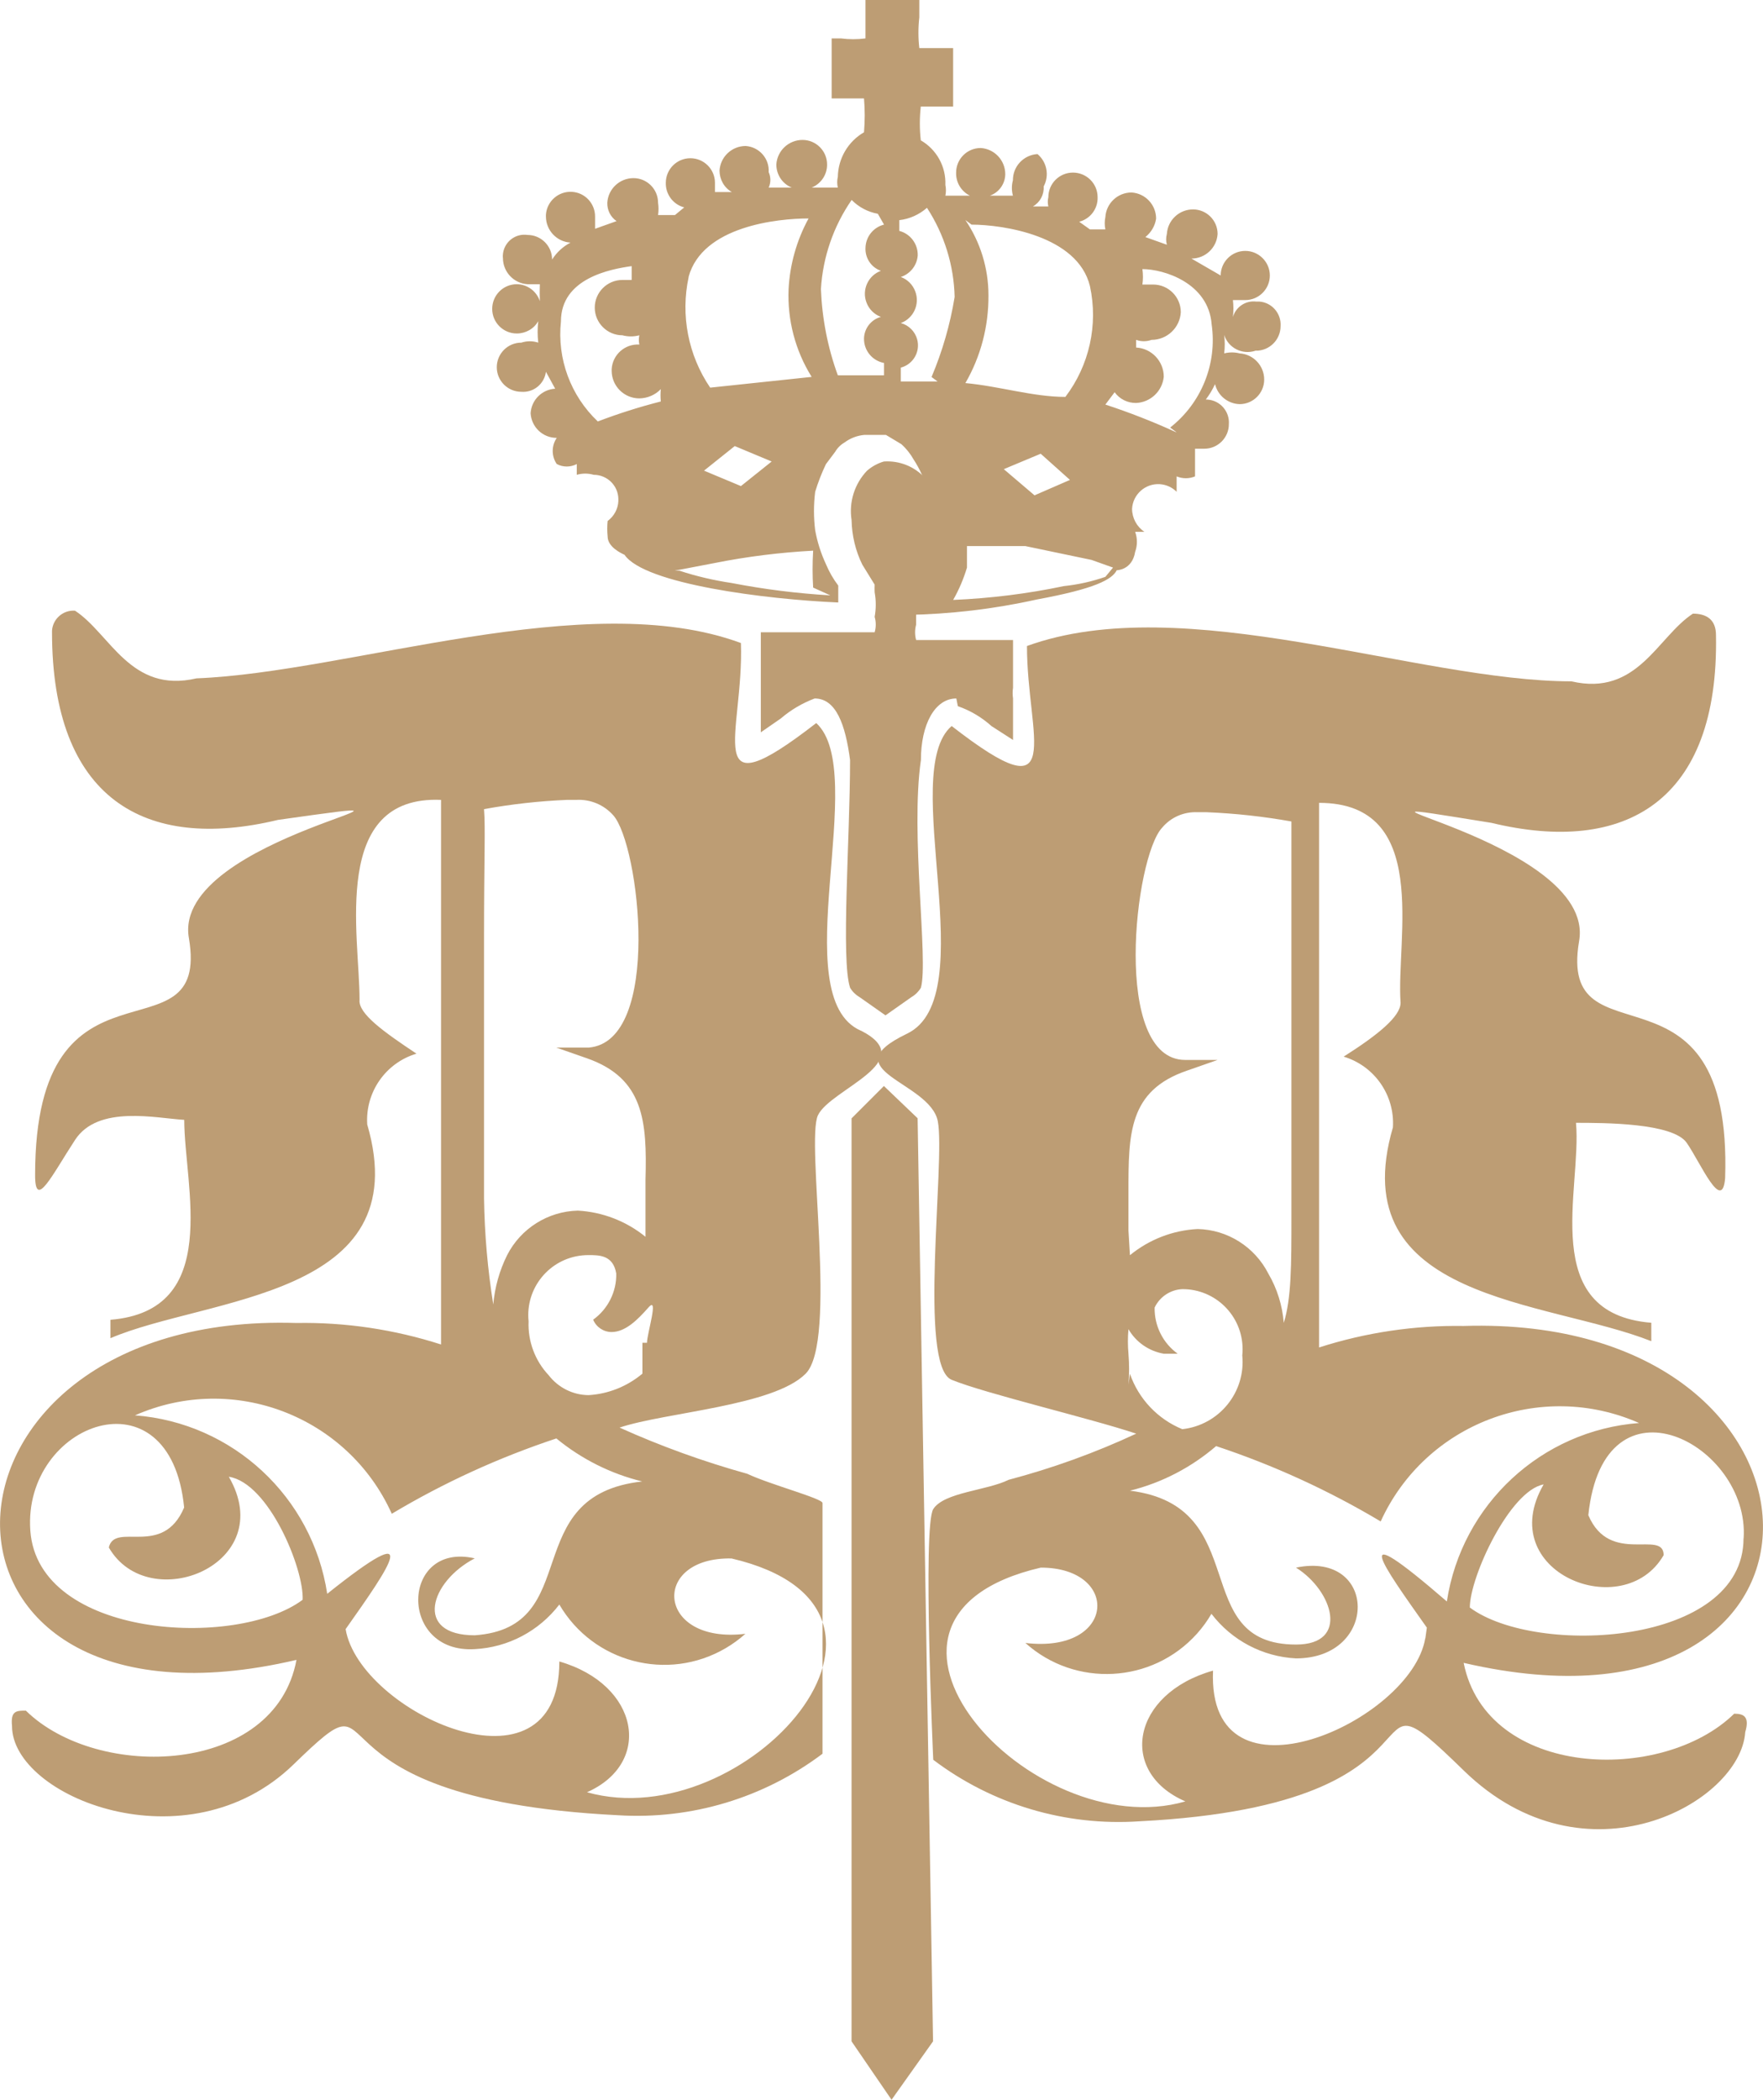
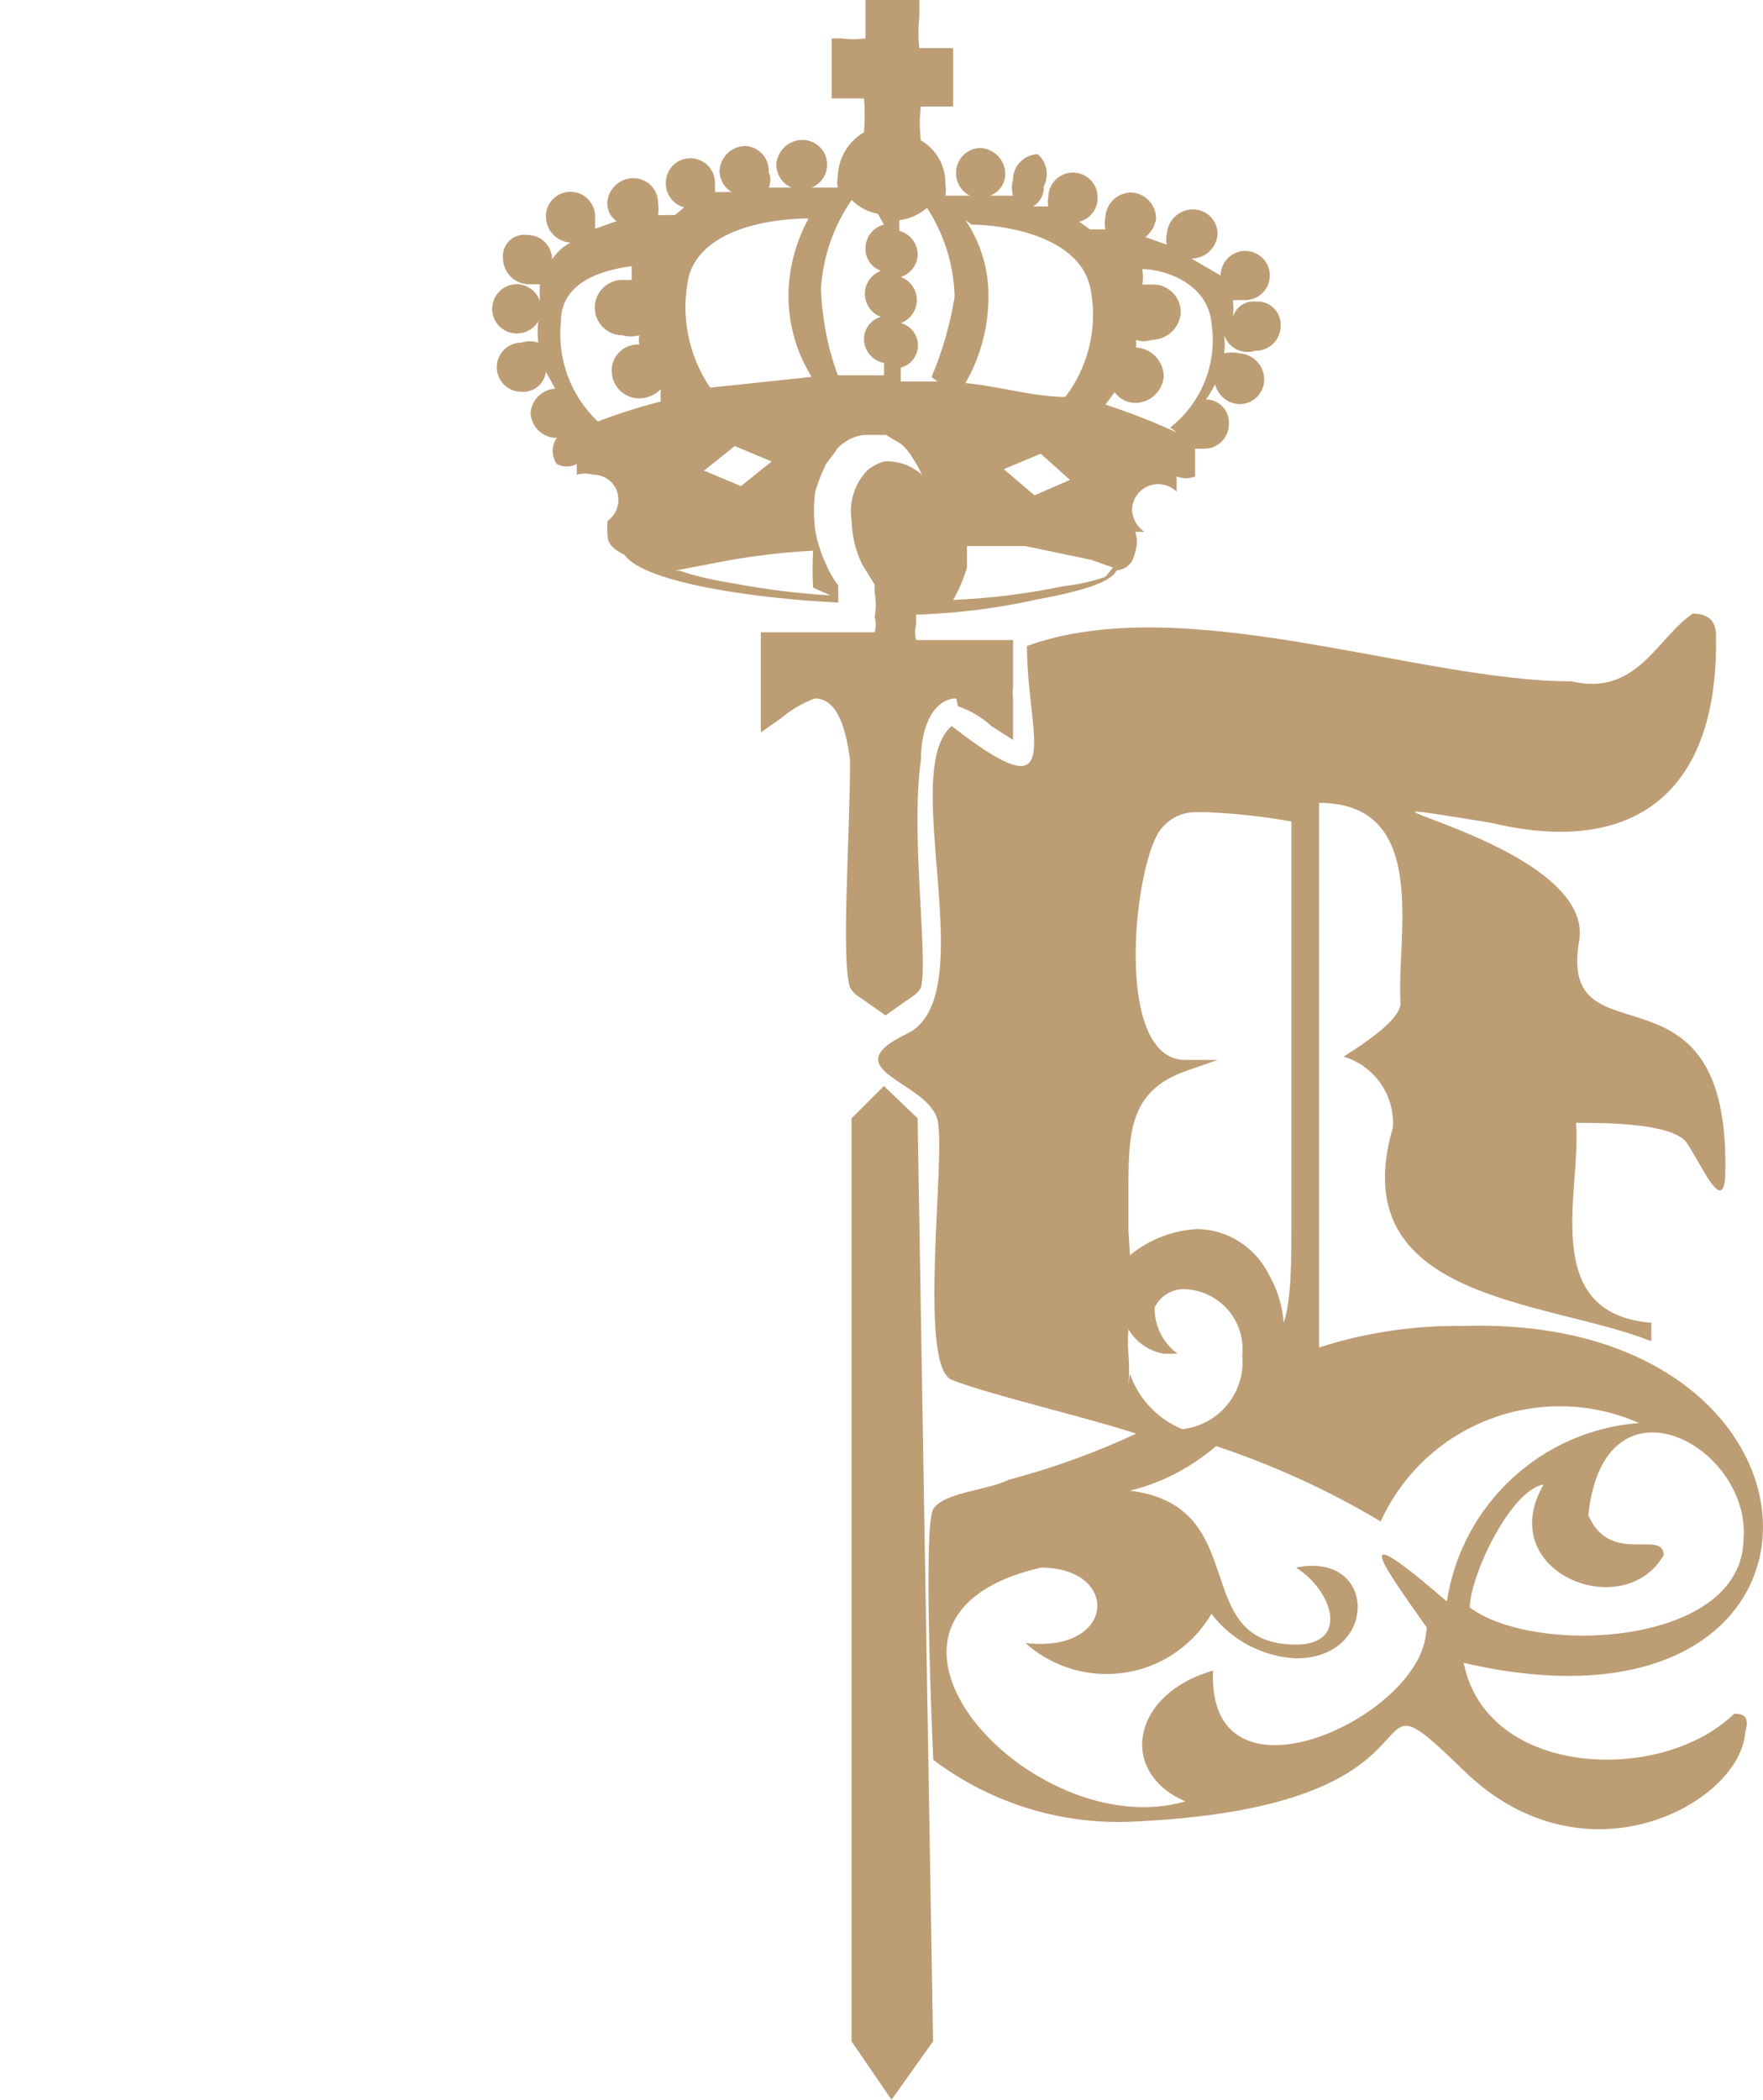
<svg xmlns="http://www.w3.org/2000/svg" id="Calque_2" viewBox="0 0 165.73 197.33">
  <defs>
    <style>.cls-1{fill:none;}.cls-1,.cls-2{stroke-width:0px;}.cls-2{fill:#bd9d74;}</style>
  </defs>
  <g id="Calque_1-2">
    <path class="cls-2" d="M86.27,105.1l-3.18-3.04h0l-3.04,3.04v86.74l3.76,5.49,3.9-5.49-1.45-86.74Z" />
    <path class="cls-2" d="M90.03,66.36c1.18.41,2.26,1.05,3.18,1.88l2.02,1.3v-3.9c-.05-.34-.05-.68,0-1.01v-4.48h-9.11c-.13-.47-.13-.97,0-1.45v-3.04h0c.47-.57.86-1.2,1.16-1.88.64-1.31.98-2.74,1.01-4.19.3-1.66-.18-3.37-1.3-4.63h0c-.98-1.11-2.43-1.69-3.9-1.59h0c-.59.17-1.13.47-1.59.87h0c-1.17,1.23-1.71,2.94-1.45,4.63.03,1.45.37,2.89,1.01,4.19l1.16,1.88h0c-.01.24-.01.48,0,.72.14.76.14,1.55,0,2.31.14.47.14.97,0,1.45h-10.7v9.4l1.88-1.3c.94-.81,2.02-1.44,3.18-1.88h0c2.02,0,2.89,2.46,3.33,5.78,0,7.23-.87,18.79,0,21.4h0c.21.36.51.66.87.87l2.46,1.73h0l2.46-1.73c.36-.21.66-.51.87-.87h0c.72-2.6-1.01-14.46,0-21.4,0-3.32,1.3-5.78,3.33-5.78h0l.14.72Z" />
    <path class="cls-1" d="M21.65,138.78c4.77,8.24-7.52,13.16-11.28,6.65,0-2.46,5.06,1.01,7.08-3.76-1.45-13.16-15.32-5.93-14.46,2.17.87,8.1,19.37,11.13,25.59,6.51,0-2.89-3.32-10.99-6.94-11.57Z" />
    <path class="cls-1" d="M149.3,141.67c2.02,4.77,6.51,1.3,7.08,3.76-3.76,6.51-16.05,1.59-11.28-6.65-3.18,0-6.94,8.67-6.94,11.57,6.22,4.63,25.01,3.61,25.73-6.51.72-10.12-13.16-15.32-14.6-2.17Z" />
-     <path class="cls-1" d="M112,131.12c3.46-.38,5.98-3.47,5.64-6.94.32-3.1-1.93-5.87-5.03-6.19-.2-.02-.4-.03-.61-.03-1.12.05-2.12.72-2.6,1.73-.04,1.71.78,3.34,2.17,4.34h0c-.29.7-.98,1.16-1.73,1.16h0c-1.4-.24-2.62-1.09-3.33-2.31-.07.77-.07,1.54,0,2.31.08.96.08,1.93,0,2.89,1.43,1.2,3.2,1.91,5.06,2.02l.43,1.01Z" />
    <path class="cls-1" d="M118.8,118.54c.82,1.41,1.32,2.99,1.45,4.63,0-2.31,0-5.49.72-9.97v-37.15c-2.63-.47-5.28-.76-7.95-.87h-1.01c-1.27-.07-2.51.47-3.33,1.45-2.6,2.75-4.77,21.25,2.17,21.83h3.04l-2.89,1.01c-5.2,1.88-5.64,5.93-5.49,11.42h0v5.35c1.81-1.47,4.03-2.33,6.36-2.46,3.06.06,5.79,1.94,6.94,4.77Z" />
-     <path class="cls-1" d="M136,149.62c1.39-9.11,8.88-16.07,18.07-16.77-9.26-4.08-20.08.05-24.29,9.25-4.88-2.92-10.07-5.29-15.47-7.08-2.33,2.01-5.11,3.45-8.1,4.19,11.71,1.3,5.35,13.73,15.61,14.46,5.78,0,4.19-5.06,0-7.23,7.08-1.59,7.23,8.96,0,8.53-3.14-.16-6.04-1.7-7.95-4.19-3.18,5.45-10.17,7.29-15.62,4.11-.67-.39-1.3-.85-1.87-1.36,8.53,1.01,8.96-7.23,1.45-7.08-20.53,4.77-1.45,26.17,13.59,21.97-6.36-2.75-5.06-10.12,2.6-12.29,0,13.44,18.65,4.77,19.95-3.04-4.05-6.07-7.52-10.84,2.02-3.47Z" />
+     <path class="cls-1" d="M136,149.62c1.39-9.11,8.88-16.07,18.07-16.77-9.26-4.08-20.08.05-24.29,9.25-4.88-2.92-10.07-5.29-15.47-7.08-2.33,2.01-5.11,3.45-8.1,4.19,11.71,1.3,5.35,13.73,15.61,14.46,5.78,0,4.19-5.06,0-7.23,7.08-1.59,7.23,8.96,0,8.53-3.14-.16-6.04-1.7-7.95-4.19-3.18,5.45-10.17,7.29-15.62,4.11-.67-.39-1.3-.85-1.87-1.36,8.53,1.01,8.96-7.23,1.45-7.08-20.53,4.77-1.45,26.17,13.59,21.97-6.36-2.75-5.06-10.12,2.6-12.29,0,13.44,18.65,4.77,19.95-3.04-4.05-6.07-7.52-10.84,2.02-3.47" />
    <path class="cls-1" d="M21.65,138.78c4.77,8.24-7.52,13.16-11.28,6.65,0-2.46,5.06,1.01,7.08-3.76-1.45-13.16-15.32-5.93-14.46,2.17.87,8.1,19.37,11.13,25.59,6.51,0-2.89-3.32-10.99-6.94-11.57Z" />
    <path class="cls-1" d="M36.68,142.11c-4.14-9.19-14.92-13.32-24.14-9.25,9.19.7,16.68,7.66,18.07,16.77,9.25-7.37,5.93-2.6,1.73,3.32,1.3,7.81,20.53,16.48,20.09,3.04,7.52,2.17,8.82,9.54,2.6,12.29,14.46,4.19,33.97-17.2,13.59-21.97-7.66,0-7.08,8.1,1.3,7.08-4.69,4.21-11.92,3.82-16.13-.87-.52-.58-.97-1.2-1.36-1.87-1.91,2.5-4.81,4.03-7.95,4.19-7.81,0-7.52-10.12,0-8.53-3.47,2.17-5.06,7.23,0,7.23,10.41,0,3.9-13.01,15.76-14.46-3.03-.74-5.85-2.18-8.24-4.19-5.35,1.85-10.49,4.27-15.32,7.23Z" />
    <path class="cls-1" d="M21.65,138.78c4.77,8.24-7.52,13.16-11.28,6.65,0-2.46,5.06,1.01,7.08-3.76-1.45-13.16-15.32-5.93-14.46,2.17.87,8.1,19.37,11.13,25.59,6.51,0-2.89-3.32-10.99-6.94-11.57Z" />
    <path class="cls-1" d="M21.65,138.78c4.77,8.24-7.52,13.16-11.28,6.65,0-2.46,5.06,1.01,7.08-3.76-1.45-13.16-15.32-5.93-14.46,2.17.87,8.1,19.37,11.13,25.59,6.51,0-2.89-3.32-10.99-6.94-11.57Z" />
    <path class="cls-1" d="M36.68,142.11c-4.14-9.19-14.92-13.32-24.14-9.25,9.19.7,16.68,7.66,18.07,16.77,9.25-7.37,5.93-2.6,1.73,3.32,1.3,7.81,20.53,16.48,20.09,3.04,7.52,2.17,8.82,9.54,2.6,12.29,14.46,4.19,33.97-17.2,13.59-21.97-7.66,0-7.08,8.1,1.3,7.08-4.69,4.21-11.92,3.82-16.13-.87-.52-.58-.97-1.2-1.36-1.87-1.91,2.5-4.81,4.03-7.95,4.19-7.81,0-7.52-10.12,0-8.53-3.47,2.17-5.06,7.23,0,7.23,10.41,0,3.9-13.01,15.76-14.46-3.03-.74-5.85-2.18-8.24-4.19-5.35,1.85-10.49,4.27-15.32,7.23Z" />
-     <path class="cls-2" d="M80.92,96.86c-7.23-3.18.87-24.29-4.19-28.91-10.99,8.53-6.79,1.01-7.08-7.52-14.46-5.35-36.72,2.75-51.18,3.32-6.22,1.45-8.1-4.19-11.42-6.36-1.11-.08-2.08.76-2.16,1.87,0,.05,0,.1,0,.15,0,15.61,8.67,20.67,21.25,17.64,20.53-2.89-10.12,1.45-8.38,11.13,2.02,12-14.46,0-14.46,22.26,0,3.32,1.59,0,3.76-3.32,2.17-3.32,7.66-2.02,10.26-1.88,0,6.22,3.61,17.93-6.94,18.79v1.73c9.11-3.9,28.91-3.76,24.14-20.09-.19-3.02,1.72-5.78,4.63-6.65-3.04-2.02-5.49-3.76-5.35-5.06,0-6.07-2.75-19.23,7.66-18.79v51.18c-4.39-1.41-8.98-2.1-13.59-2.02-36.72-1.16-37.59,40.48,0,31.66-2.02,10.84-18.65,11.42-25.44,4.77-.87,0-1.45,0-1.3,1.45,0,6.65,16.48,13.3,26.46,3.61s-1.01,3.18,30.5,4.77c6.89.43,13.71-1.62,19.23-5.78v-23.56c0-.43-4.92-1.73-7.08-2.75-4.1-1.14-8.12-2.59-12-4.34,4.34-1.45,14.46-2.02,17.49-5.06,3.04-3.04,0-21.83,1.16-24.29s9.69-5.06,4.05-7.95ZM45.5,76.04c2.58-.47,5.19-.76,7.81-.87h.87c1.32-.07,2.59.46,3.47,1.45,2.46,2.75,4.63,21.25-2.31,21.83h-3.04l2.89,1.01c5.35,1.88,5.64,5.93,5.49,11.42h0v5.35c-1.81-1.47-4.03-2.33-6.36-2.46-2.82.07-5.37,1.68-6.65,4.19-.72,1.45-1.16,3.02-1.3,4.63-.53-3.3-.82-6.63-.87-9.97v-24.43c0-7.37.14-10.41,0-12.14ZM28.44,150.35c-6.22,4.63-24.87,3.61-25.59-6.51-.72-10.12,13.16-15.32,14.46-2.17-2.02,4.77-6.51,1.3-7.08,3.76,3.76,6.51,16.05,1.59,11.28-6.65,3.76.58,7.08,8.67,6.94,11.57ZM60.39,139.22c-11.85,1.3-5.35,13.73-15.76,14.46-5.78,0-4.19-5.06,0-7.23-6.94-1.59-7.23,8.96,0,8.53,3.14-.16,6.04-1.7,7.95-4.19,3.18,5.45,10.17,7.29,15.62,4.11.67-.39,1.3-.85,1.87-1.36-8.38,1.01-8.96-7.23-1.3-7.08,20.38,4.77,1.3,26.17-13.59,21.97,6.22-2.75,4.92-10.12-2.6-12.29,0,13.44-18.79,4.77-20.09-3.04,4.19-5.93,7.52-10.7-1.73-3.32-1.39-9.11-8.88-16.07-18.07-16.77,9.22-4.07,20,.06,24.14,9.25,4.88-2.92,10.07-5.29,15.47-7.08,2.36,1.94,5.13,3.33,8.1,4.05ZM60.39,126.2v2.89c-1.43,1.2-3.2,1.91-5.06,2.02-1.48-.01-2.86-.71-3.76-1.88-1.28-1.36-1.96-3.19-1.88-5.06-.32-3.1,1.93-5.87,5.03-6.19.2-.02.4-.03.61-.03,1.01,0,2.31,0,2.6,1.73.04,1.71-.78,3.34-2.17,4.34h0c.29.7.98,1.16,1.73,1.16h0c1.3,0,2.46-1.16,3.47-2.31s-.14,2.46-.14,3.32h-.43Z" />
    <path class="cls-2" d="M163.03,161.04c-6.79,6.65-23.27,6.07-25.44-4.77,38.02,8.82,37.01-32.82,0-31.66-4.61-.07-9.2.61-13.59,2.02v-51.18c10.55,0,7.23,12.72,7.66,18.79,0,1.3-2.17,3.04-5.35,5.06,2.9.87,4.82,3.63,4.63,6.65-4.77,16.34,14.46,16.19,24.29,20.09,0,0,0-1.88,0-1.73-10.7-.87-6.51-12.58-7.08-18.79,2.6,0,9.11,0,10.41,1.88,1.3,1.88,3.33,6.65,3.61,3.32.72-21.83-15.76-10.26-13.73-22.26,1.73-9.69-28.91-14.46-8.24-11.13,12.58,3.04,21.4-2.02,21.11-17.64,0-1.45-.87-2.02-2.17-2.02-3.33,2.17-5.2,7.81-11.42,6.36-14.46,0-36.43-8.67-51.18-3.32,0,8.53,3.9,16.05-7.08,7.52-5.06,4.34,3.04,25.44-4.19,28.91-7.23,3.47,2.17,4.48,2.89,8.24.72,3.76-1.88,22.99,1.3,24.29s13.01,3.61,17.35,5.06c-3.86,1.8-7.88,3.25-12,4.34-2.02,1.01-6.07,1.16-7.08,2.75-1.01,1.59,0,23.56,0,23.56,5.55,4.2,12.43,6.25,19.37,5.78,31.52-1.59,19.08-15.9,30.5-4.77,11.42,11.13,26.02,3.04,26.46-3.61.43-1.45-.14-1.73-1.01-1.73ZM163.9,144.56c0,10.12-19.52,11.13-25.73,6.51,0-2.89,3.76-10.99,6.94-11.57-4.77,8.24,7.52,13.16,11.28,6.65,0-2.46-5.06,1.01-7.08-3.76,1.45-13.88,15.18-6.65,14.6,2.17ZM106.08,115.65v-3.61h0c0-5.49,0-9.54,5.49-11.42l2.89-1.01h-3.04c-6.94,0-4.77-19.08-2.17-21.83.82-.98,2.05-1.51,3.33-1.45h.87c2.67.11,5.32.4,7.95.87v37.15c0,4.48,0,7.66-.72,9.97-.13-1.63-.62-3.21-1.45-4.63-1.28-2.51-3.83-4.13-6.65-4.19-2.33.12-4.55.98-6.36,2.46l-.14-2.31ZM106.08,130.11c.08-.96.08-1.93,0-2.89-.07-.77-.07-1.54,0-2.31.71,1.23,1.93,2.07,3.33,2.31h1.3c-1.39-1-2.2-2.62-2.17-4.34.48-1.01,1.48-1.68,2.6-1.73,3.11-.02,5.65,2.49,5.67,5.61,0,.2,0,.41-.03.61.34,3.47-2.18,6.56-5.64,6.94h0c-2.31-.95-4.1-2.84-4.92-5.2l-.14,1.01ZM133.98,153.96c-1.3,7.81-20.53,16.48-19.95,3.04-7.66,2.17-8.96,9.54-2.6,12.29-14.46,4.19-34.12-17.2-13.59-21.97,7.52,0,7.08,8.1-1.45,7.08,4.69,4.21,11.92,3.82,16.13-.87.52-.58.97-1.2,1.36-1.87,1.91,2.5,4.81,4.03,7.95,4.19,7.81,0,7.66-10.12,0-8.53,3.47,2.17,5.06,7.23,0,7.23-10.26,0-3.9-13.01-15.61-14.46,2.99-.74,5.76-2.18,8.1-4.19,5.4,1.79,10.59,4.17,15.47,7.08,4.2-9.21,15.02-13.33,24.29-9.25-9.19.7-16.68,7.66-18.07,16.77-9.54-8.24-6.07-3.47-1.88,2.46l-.14,1.01Z" />
    <path class="cls-2" d="M118.07,32.96c1.28,0,2.31-1.04,2.31-2.31h0c.08-1.19-.82-2.23-2.01-2.31-.1,0-.2,0-.3,0-.98-.11-1.89.5-2.17,1.45h0c.06-.53.06-1.06,0-1.59h1.16c1.28,0,2.31-1.04,2.31-2.31s-1.04-2.31-2.31-2.31c-1.28,0-2.31,1.04-2.31,2.31h0l-2.75-1.59c1.3,0,2.38-1.01,2.46-2.31,0-1.28-1.04-2.31-2.31-2.31h0c-1.3,0-2.38,1.01-2.46,2.31-.09.33-.09.68,0,1.01l-2.02-.72c.54-.43.91-1.05,1.01-1.73,0-1.3-1.01-2.38-2.31-2.46-1.3,0-2.38,1.01-2.46,2.31-.08.38-.08.78,0,1.16h-1.45l-1.01-.72c1.05-.27,1.77-1.23,1.73-2.31,0-1.28-1.04-2.31-2.32-2.31-1.27,0-2.31,1.03-2.31,2.31-.07.29-.07.58,0,.87h-1.45c.67-.38,1.06-1.11,1.01-1.88.55-1.02.31-2.29-.58-3.04-1.3.08-2.32,1.15-2.31,2.46-.13.47-.13.97,0,1.45h-2.17c.86-.3,1.44-1.11,1.45-2.02,0-1.3-1.01-2.38-2.31-2.46-1.28,0-2.31,1.04-2.31,2.31h0c-.03.92.48,1.77,1.3,2.17h-2.31c.07-.33.07-.68,0-1.01.07-1.72-.82-3.33-2.31-4.19h0c-.12-1.06-.12-2.12,0-3.18h3.04v-5.49h-3.18c-.11-.96-.11-1.93,0-2.89V0h-5.06v3.61c-.77.1-1.54.1-2.31,0h-.87v5.64h3.04c.09,1.06.09,2.12,0,3.18h0c-1.5.87-2.43,2.46-2.46,4.19-.08.33-.08.68,0,1.01h-2.46c.88-.36,1.46-1.22,1.45-2.17,0-1.28-1.04-2.31-2.31-2.31h0c-1.3,0-2.38,1.01-2.46,2.31,0,.95.56,1.81,1.45,2.17h-2.17c.21-.46.21-.99,0-1.45.08-1.27-.88-2.37-2.16-2.46,0,0,0,0,0,0-1.3,0-2.38,1.01-2.46,2.31,0,.83.43,1.61,1.16,2.02h-1.59v-.87c0-1.28-1.04-2.31-2.31-2.31h0c-1.28,0-2.31,1.04-2.31,2.31h0c-.03,1.08.69,2.04,1.73,2.31l-.87.72h-1.59c.06-.38.06-.77,0-1.16,0-1.28-1.04-2.31-2.31-2.31h0c-1.3,0-2.38,1.01-2.46,2.31-.02.69.3,1.34.87,1.73l-2.02.72v-1.16c0-1.22-.95-2.24-2.17-2.31-1.27-.08-2.37.89-2.45,2.16,0,.05,0,.1,0,.15,0,1.3,1.01,2.38,2.31,2.46h0c-.71.37-1.3.92-1.73,1.59h0c0-1.28-1.04-2.31-2.31-2.31h0c-1.11-.16-2.13.6-2.3,1.71-.02.15-.03.31-.01.46,0,1.3,1.01,2.38,2.31,2.46h1.16c-.02.53-.02,1.06,0,1.59h0c-.31-.94-1.18-1.58-2.17-1.59-1.28,0-2.31,1.04-2.31,2.32,0,1.27,1.03,2.31,2.31,2.31.83,0,1.61-.43,2.02-1.16-.08.67-.08,1.35,0,2.02-.52-.17-1.07-.17-1.59,0-1.28,0-2.31,1.04-2.31,2.31h0c0,1.28,1.04,2.31,2.31,2.31h0c1.15.09,2.16-.74,2.31-1.88l.87,1.59c-1.25.07-2.24,1.07-2.31,2.31.08,1.3,1.15,2.32,2.46,2.31h0c-.51.74-.51,1.72,0,2.46.59.31,1.29.31,1.88,0h0v1.01c.52-.15,1.07-.15,1.59,0,1.28,0,2.32,1.03,2.32,2.31,0,.05,0,.1,0,.15-.03.75-.41,1.44-1.01,1.88h0c-.05.48-.05.97,0,1.45h0c0,1.01,1.3,1.59,1.59,1.73h0c1.88,2.75,13.3,4.19,20.09,4.48h0v-1.59c-.47-.62-.86-1.3-1.16-2.02-.47-1.01-.81-2.08-1.01-3.18-.15-1.2-.15-2.41,0-3.61.27-.89.61-1.76,1.01-2.6l.87-1.16c.21-.36.51-.66.87-.87.55-.41,1.2-.66,1.88-.72h2.02l1.45.87c.46.41.85.9,1.16,1.45.58.89,1.02,1.87,1.3,2.89v1.01c.07,1.16.07,2.31,0,3.47-.38,1.57-1.06,3.04-2.02,4.34v2.89h0c4.13-.07,8.25-.55,12.29-1.45,5.49-1.01,7.08-1.88,7.52-2.75h0s1.45,0,1.73-1.73c.22-.61.22-1.27,0-1.88h.87c-.72-.48-1.16-1.3-1.16-2.17.08-1.35,1.24-2.39,2.6-2.31.6.04,1.17.29,1.59.72v-1.45c.56.23,1.18.23,1.73,0v-2.6h.87c1.28,0,2.31-1.04,2.31-2.31h0c.08-1.2-.82-2.23-2.02-2.31-.05,0-.1,0-.15,0,.34-.45.63-.93.87-1.45.26,1.08,1.21,1.85,2.31,1.88,1.28,0,2.31-1.04,2.31-2.31h0c0-1.3-1.01-2.38-2.31-2.46-.47-.12-.97-.12-1.45,0,.07-.58.07-1.16,0-1.73.39,1.22,1.7,1.88,2.91,1.49.04-.01.08-.03.12-.04ZM64.73,26.02c1.3-4.77,8.38-5.49,11.28-5.49-1.12,2.05-1.76,4.32-1.88,6.65-.12,2.9.63,5.77,2.17,8.24l-9.54,1.01c-2.07-3.05-2.8-6.81-2.02-10.41h0ZM72.54,43.37l-2.89,2.31-3.47-1.45,2.89-2.31,3.47,1.45ZM56.2,39.61c-2.56-2.42-3.84-5.89-3.47-9.4,0-4.05,4.63-4.92,6.65-5.2h0v1.3h-.87c-1.44,0-2.6,1.17-2.6,2.6s1.17,2.6,2.6,2.6c.52.14,1.07.14,1.59,0-.06.29-.06.58,0,.87h0c-1.35-.08-2.52.95-2.6,2.31,0,.05,0,.1,0,.15,0,1.44,1.17,2.6,2.6,2.6h0c.76-.01,1.49-.32,2.02-.87-.04.38-.04.77,0,1.16-2.01.51-3.99,1.14-5.93,1.88ZM78.03,55.95c-3.11-.18-6.2-.57-9.25-1.16-1.67-.25-3.31-.63-4.92-1.16h-1.73,1.3l3.76-.72c3.05-.61,6.14-.99,9.25-1.16-.07,1.16-.07,2.31,0,3.47l1.59.72ZM83.09,21.11c-1,.26-1.7,1.14-1.73,2.17-.05.96.53,1.85,1.45,2.17-1.2.44-1.81,1.78-1.36,2.97.23.63.73,1.13,1.36,1.36-.92.25-1.56,1.07-1.59,2.02-.02,1.13.77,2.1,1.88,2.31v1.16h-4.34c-.95-2.6-1.48-5.33-1.59-8.1.18-3.01,1.18-5.91,2.89-8.38.67.68,1.52,1.13,2.46,1.3l.58,1.01ZM91.33,21.11c2.89,0,9.97,1.01,11.13,5.78.79,3.64-.06,7.45-2.31,10.41-3.04,0-6.22-1.01-9.4-1.3,1.45-2.5,2.19-5.35,2.17-8.24,0-2.53-.75-4.99-2.17-7.08l.58.43ZM100.58,45.1l-3.33,1.45-2.89-2.46,3.47-1.45,2.75,2.46ZM88.15,35.85h-3.47v-1.3c1.16-.31,1.85-1.49,1.54-2.65-.2-.75-.79-1.34-1.54-1.54,1.2-.44,1.81-1.78,1.36-2.97-.23-.63-.73-1.13-1.36-1.36.89-.29,1.52-1.09,1.59-2.02.03-1.08-.69-2.04-1.73-2.31v-1.01c.96-.11,1.87-.52,2.6-1.16,1.63,2.5,2.53,5.4,2.6,8.38-.42,2.58-1.15,5.11-2.17,7.52l.58.43ZM103.91,54.21c-1.26.44-2.57.73-3.9.87-3.43.72-6.91,1.15-10.41,1.3.55-.96.98-1.98,1.3-3.04v-2.02h5.49l6.22,1.3,2.02.72-.72.87ZM110.56,40.62c-2.17-.99-4.39-1.86-6.65-2.6l.87-1.16c.47.65,1.22,1.02,2.02,1.01,1.36-.06,2.46-1.11,2.6-2.46,0-1.46-1.14-2.67-2.6-2.75v-.72c.47.17.98.17,1.45,0,1.46,0,2.67-1.14,2.75-2.6,0-1.44-1.17-2.6-2.6-2.6h-1.01c.07-.48.07-.97,0-1.45h0c2.02,0,6.22,1.3,6.51,5.2.53,3.69-.96,7.39-3.9,9.69l.58.43Z" />
  </g>
</svg>